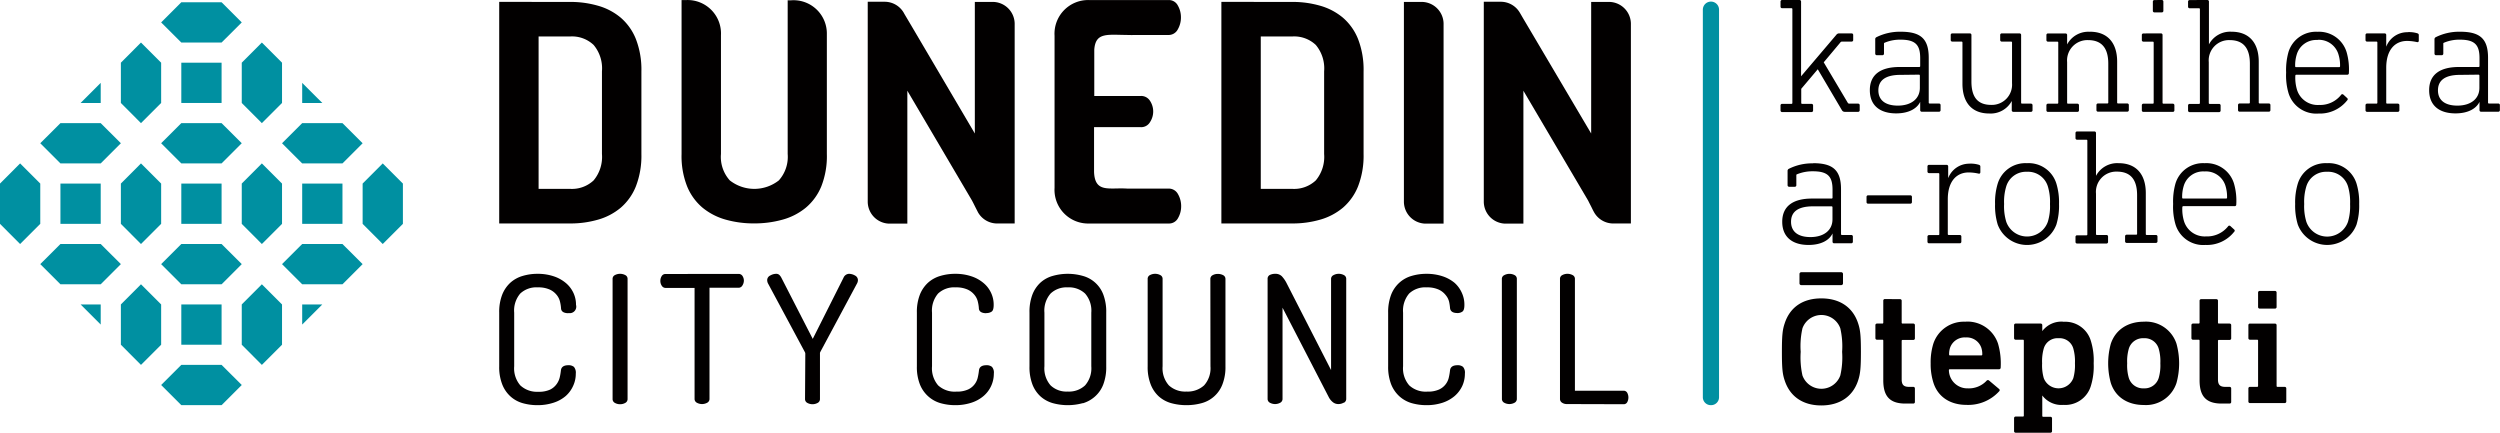
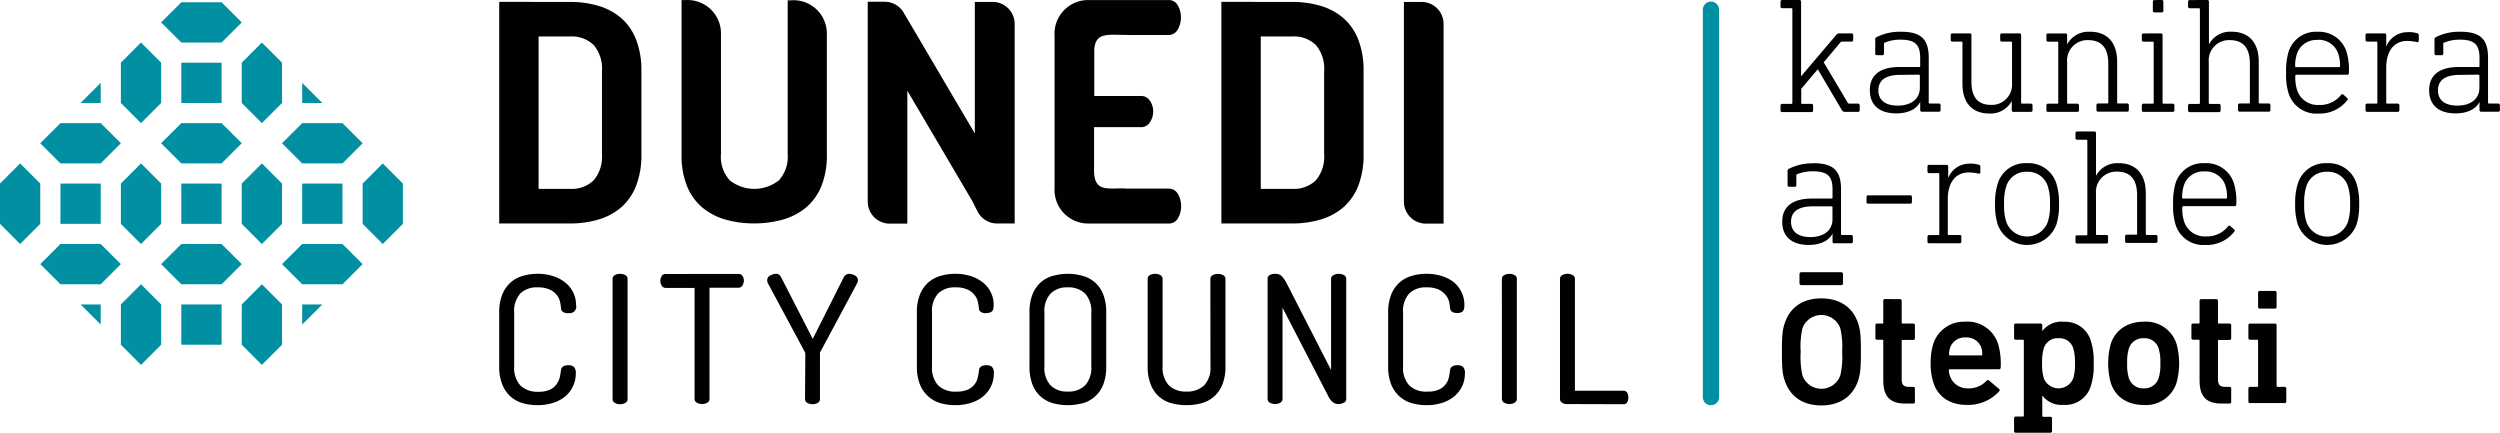
<svg xmlns="http://www.w3.org/2000/svg" viewBox="0 0 453.77 78.55">
  <defs>
    <style>.a{fill:none;}.b{clip-path:url(#a);}.c{fill:#020000;}.d{fill:#0090a1;}</style>
    <clipPath id="a" transform="translate(-6.98 -12.05)">
      <rect class="a" width="467.72" height="99.21" />
    </clipPath>
  </defs>
  <title>dcc</title>
  <g class="b">
    <path class="c" d="M415.38,70.78a.28.28,0,0,0-.3.3v2.34a.28.28,0,0,0,.3.29h1.29c.11,0,.17.06.17.18v8.2c0,.12-.06.18-.17.18h-1.29a.28.28,0,0,0-.3.3v2.34a.28.28,0,0,0,.3.3h6.28a.28.28,0,0,0,.3-.3V82.57a.28.28,0,0,0-.3-.3h-1.28a.16.16,0,0,1-.18-.18v-11a.28.28,0,0,0-.3-.3Zm1.76-5.92a.28.28,0,0,0-.3.3v2.6a.28.28,0,0,0,.3.3h2.76a.28.28,0,0,0,.3-.3v-2.6a.28.28,0,0,0-.3-.3Zm-10.62,1.49a.28.28,0,0,0-.3.3V70.6a.16.16,0,0,1-.18.18h-1a.28.28,0,0,0-.3.3v2.34a.28.28,0,0,0,.3.29h1a.16.16,0,0,1,.18.18v7.19c0,2.81,1.11,4.22,4,4.22h1.44a.28.28,0,0,0,.3-.3V82.57a.28.28,0,0,0-.3-.3h-.75c-.93,0-1.35-.33-1.35-1.34v-7a.16.16,0,0,1,.18-.18h1.92a.28.28,0,0,0,.3-.29V71.08a.28.28,0,0,0-.3-.3h-1.92a.16.16,0,0,1-.18-.18V66.65a.28.28,0,0,0-.3-.3Zm-10.41,7.09a2.64,2.64,0,0,1,2.69,1.89,8.25,8.25,0,0,1,.3,2.66,8.16,8.16,0,0,1-.3,2.67,2.67,2.67,0,0,1-2.69,1.88,2.71,2.71,0,0,1-2.73-1.88,8.16,8.16,0,0,1-.3-2.67,8.25,8.25,0,0,1,.3-2.66,2.68,2.68,0,0,1,2.73-1.89m0-3c-2.94,0-5.15,1.47-6,4a13.44,13.44,0,0,0,0,7.12c.81,2.52,3,4,6,4a5.82,5.82,0,0,0,5.92-4,13.44,13.44,0,0,0,0-7.12,5.82,5.82,0,0,0-5.92-4m-15.48,3a2.59,2.59,0,0,1,2.67,1.86,8.5,8.5,0,0,1,.3,2.69,8.53,8.53,0,0,1-.3,2.7,2.87,2.87,0,0,1-5.36,0,8.53,8.53,0,0,1-.3-2.7,8.5,8.5,0,0,1,.3-2.69,2.6,2.6,0,0,1,2.69-1.86m.87-3a4.35,4.35,0,0,0-3.83,1.71h0V71.08a.28.28,0,0,0-.3-.3h-4.52a.28.28,0,0,0-.3.3v2.34a.28.28,0,0,0,.3.29h1.29a.16.16,0,0,1,.18.18V87.48a.16.16,0,0,1-.18.18h-1.29a.28.28,0,0,0-.3.3v2.33a.28.28,0,0,0,.3.3h6.29a.28.28,0,0,0,.3-.3V88a.28.28,0,0,0-.3-.3h-1.29a.16.16,0,0,1-.18-.18V83.83h0a4.35,4.35,0,0,0,3.83,1.71,4.84,4.84,0,0,0,5-3.48A12,12,0,0,0,387,78a12,12,0,0,0-.51-4.07,4.85,4.85,0,0,0-5-3.47M363.79,73.3a2.79,2.79,0,0,1,2.81,1.85,3.67,3.67,0,0,1,.18,1.23.16.16,0,0,1-.18.18h-5.66a.16.16,0,0,1-.18-.18,3.67,3.67,0,0,1,.18-1.23,2.81,2.81,0,0,1,2.85-1.85m0-2.85a5.82,5.82,0,0,0-5.9,4,11.5,11.5,0,0,0-.48,3.56,11.1,11.1,0,0,0,.51,3.53c.81,2.52,3,4,6,4a7.59,7.59,0,0,0,5.92-2.46.27.27,0,0,0,0-.42L368,81.11a.31.31,0,0,0-.45.06,4.38,4.38,0,0,1-3.38,1.37,3.35,3.35,0,0,1-3.45-3.29.16.16,0,0,1,.18-.18h8.89a.29.29,0,0,0,.33-.3,12.93,12.93,0,0,0-.48-4.34,5.85,5.85,0,0,0-5.92-4m-14.61-4.1a.28.28,0,0,0-.3.3V70.6a.16.16,0,0,1-.18.18h-.95a.28.28,0,0,0-.3.3v2.34a.28.28,0,0,0,.3.29h.95a.16.16,0,0,1,.18.18v7.19c0,2.81,1.11,4.22,4,4.22h1.44a.28.28,0,0,0,.3-.3V82.57a.28.28,0,0,0-.3-.3h-.75c-.93,0-1.35-.33-1.35-1.34v-7a.16.16,0,0,1,.18-.18h1.92a.28.28,0,0,0,.3-.29V71.08a.28.28,0,0,0-.3-.3h-1.92a.16.16,0,0,1-.18-.18V66.65a.28.28,0,0,0-.29-.3Z" transform="translate(-6.98 -12.05)" />
    <path class="c" d="M333.93,63.8h7.24a.32.32,0,0,0,.33-.33V61.79a.32.32,0,0,0-.33-.33h-7.24a.32.32,0,0,0-.33.33v1.68a.32.32,0,0,0,.33.33" transform="translate(-6.98 -12.05)" />
    <path class="c" d="M333.82,75.91a14.71,14.71,0,0,1,.32-4.27,3.65,3.65,0,0,1,6.87,0,14.67,14.67,0,0,1,.33,4.28,14.57,14.57,0,0,1-.33,4.28,3.65,3.65,0,0,1-6.87,0,15.16,15.16,0,0,1-.32-4.28m10.43-5.16c-.95-2.94-3.33-4.55-6.69-4.55s-5.7,1.61-6.65,4.55c-.4,1.18-.5,2.25-.5,5.16s.1,4,.5,5.17c.95,2.93,3.31,4.55,6.65,4.55s5.74-1.62,6.69-4.55c.39-1.19.5-2.25.5-5.17s-.11-4-.5-5.16" transform="translate(-6.98 -12.05)" />
    <path class="c" d="M456.83,25.6a.16.16,0,0,1,.18.18V28c0,2-1.58,3.22-4,3.22-2.27,0-3.52-1-3.52-2.77s1.22-2.81,4-2.81Zm-3.31-7.79a9.47,9.47,0,0,0-4.45,1,.41.41,0,0,0-.21.39v2.57a.28.28,0,0,0,.3.3h1a.28.28,0,0,0,.3-.3V20c0-.12,0-.15.15-.21a7.2,7.2,0,0,1,2.87-.54c2.74,0,3.55,1,3.55,3.35v1.43a.16.16,0,0,1-.18.18h-3.55c-3.44,0-5.41,1.37-5.41,4.21s1.91,4.21,4.78,4.21c2.33,0,3.79-.9,4.36-2.09h0v1.49a.28.28,0,0,0,.3.3h3.1a.28.28,0,0,0,.3-.3v-.9a.28.28,0,0,0-.3-.29h-1.67a.16.16,0,0,1-.18-.18V22.53c0-3.5-1.52-4.72-5.07-4.72m-9.5.09a4.07,4.07,0,0,0-3.91,2.63h0V18.41a.28.28,0,0,0-.3-.3h-3.16a.28.28,0,0,0-.3.3v.89a.28.28,0,0,0,.3.3h1.67a.16.16,0,0,1,.18.18v10.9a.16.16,0,0,1-.18.18h-1.67a.28.28,0,0,0-.3.29v.9a.28.28,0,0,0,.3.3h5.55a.28.28,0,0,0,.3-.3v-.9a.28.28,0,0,0-.3-.29h-1.91a.16.16,0,0,1-.18-.18V24.35c0-3.32,1.64-4.87,3.79-4.87a8.52,8.52,0,0,1,1.79.21c.24.06.33-.09.33-.27v-1c0-.18-.09-.27-.27-.33a5.13,5.13,0,0,0-1.7-.21m-16.39,1.4A3.71,3.71,0,0,1,431.45,22a6.59,6.59,0,0,1,.27,2.06.16.16,0,0,1-.18.18h-7.79a.16.16,0,0,1-.18-.18,6.59,6.59,0,0,1,.27-2.06,3.68,3.68,0,0,1,3.79-2.69m0-1.49a5.2,5.2,0,0,0-5.28,3.7,12.1,12.1,0,0,0-.42,3.7,11.4,11.4,0,0,0,.42,3.68,5.27,5.27,0,0,0,5.46,3.76,6.31,6.31,0,0,0,5.2-2.39.27.27,0,0,0,0-.42l-.69-.63a.27.27,0,0,0-.42.06,4.84,4.84,0,0,1-4,1.82,3.92,3.92,0,0,1-4-2.77,7.61,7.61,0,0,1-.3-2.51c0-.12.06-.21.18-.21H433a.28.28,0,0,0,.32-.3,11.32,11.32,0,0,0-.41-3.79,5.23,5.23,0,0,0-5.32-3.7m-23.16-5.76a.28.28,0,0,0-.3.3v.89a.28.28,0,0,0,.3.3h1.67a.16.16,0,0,1,.18.18v17a.16.16,0,0,1-.18.18h-1.67a.28.28,0,0,0-.3.29v.9a.28.28,0,0,0,.3.3h5.31a.28.28,0,0,0,.3-.3v-.9a.28.28,0,0,0-.3-.29h-1.67a.16.16,0,0,1-.18-.18V23.33a3.68,3.68,0,0,1,3.79-4c2.45,0,3.67,1.41,3.67,4.27v7.05a.16.16,0,0,1-.18.18h-1.67a.28.28,0,0,0-.3.29v.9a.28.28,0,0,0,.3.3h5.29a.28.28,0,0,0,.29-.3v-.9a.28.28,0,0,0-.29-.29h-1.65a.16.16,0,0,1-.18-.18V23.24c0-3.46-1.79-5.43-4.92-5.43a4.35,4.35,0,0,0-4.12,2.3h0V12.35a.28.28,0,0,0-.3-.3Zm-8.39,6.06a.28.28,0,0,0-.3.3v.89a.28.28,0,0,0,.3.3h1.67a.16.16,0,0,1,.18.18v10.9a.16.16,0,0,1-.18.18h-1.67a.28.28,0,0,0-.3.29v.9a.28.28,0,0,0,.3.3h5.31a.28.28,0,0,0,.3-.3v-.9a.28.28,0,0,0-.3-.29h-1.67a.16.16,0,0,1-.18-.18V18.41a.28.28,0,0,0-.3-.3Zm2-6.06a.28.28,0,0,0-.3.3V14a.28.28,0,0,0,.3.3h1.31a.28.28,0,0,0,.3-.3V12.35a.28.28,0,0,0-.3-.3Zm-11.74,5.76a4.35,4.35,0,0,0-4.12,2.3h0v-1.7a.28.28,0,0,0-.29-.3h-3.17a.28.28,0,0,0-.3.3v.89a.28.28,0,0,0,.3.3h1.67a.16.16,0,0,1,.18.18v10.9a.16.16,0,0,1-.18.18h-1.67a.28.28,0,0,0-.3.29v.9a.28.28,0,0,0,.3.3h5.32a.28.28,0,0,0,.29-.3v-.9a.28.28,0,0,0-.29-.29h-1.68a.16.16,0,0,1-.18-.18V23.33a3.69,3.69,0,0,1,3.8-4c2.44,0,3.67,1.41,3.67,4.27v7.05a.16.16,0,0,1-.18.18h-1.67a.28.28,0,0,0-.3.29v.9a.28.28,0,0,0,.3.3h5.28a.28.28,0,0,0,.3-.3v-.9a.28.28,0,0,0-.3-.29h-1.64a.16.16,0,0,1-.18-.18V23.24c0-3.46-1.79-5.43-4.93-5.43m-16,.3a.28.28,0,0,0-.3.3v.89a.28.28,0,0,0,.3.3H372a.16.16,0,0,1,.18.18v7.37a3.67,3.67,0,0,1-3.76,3.94c-2.48,0-3.61-1.4-3.61-4.26V18.41a.28.28,0,0,0-.3-.3h-3.16a.28.28,0,0,0-.3.3v.89a.28.28,0,0,0,.3.3H363a.16.16,0,0,1,.18.18v7.46c0,3.44,1.73,5.41,4.86,5.41a4.34,4.34,0,0,0,4.09-2.27h0v1.67a.28.28,0,0,0,.3.3h3.17a.28.28,0,0,0,.3-.3v-.9a.28.28,0,0,0-.3-.29H374c-.11,0-.17-.06-.17-.18V18.41a.28.28,0,0,0-.3-.3ZM355.27,25.6a.16.16,0,0,1,.18.18V28c0,2-1.59,3.22-4,3.22-2.27,0-3.53-1-3.53-2.77s1.23-2.81,4-2.81ZM352,17.81a9.53,9.53,0,0,0-4.45,1,.4.4,0,0,0-.2.39v2.57a.28.28,0,0,0,.29.3h1a.28.28,0,0,0,.3-.3V20c0-.12,0-.15.15-.21a7.15,7.15,0,0,1,2.86-.54c2.75,0,3.56,1,3.56,3.35v1.43a.16.16,0,0,1-.18.18h-3.56c-3.43,0-5.4,1.37-5.4,4.21s1.91,4.21,4.78,4.21c2.33,0,3.79-.9,4.36-2.09h0v1.49a.28.28,0,0,0,.29.3h3.11a.28.28,0,0,0,.3-.3v-.9a.28.28,0,0,0-.3-.29h-1.67a.16.16,0,0,1-.18-.18V22.53c0-3.5-1.52-4.72-5.08-4.72m-21.52-5.76a.28.28,0,0,0-.3.3v.89a.28.28,0,0,0,.3.3h1.67a.16.16,0,0,1,.18.18v17a.16.16,0,0,1-.18.18h-1.67a.28.28,0,0,0-.3.29v.9a.28.28,0,0,0,.3.3h5.31a.28.28,0,0,0,.3-.3v-.9a.28.28,0,0,0-.3-.29h-1.67a.16.16,0,0,1-.18-.18V28.17l3-3.55,4.38,7.43a.58.58,0,0,0,.51.3h2.42a.28.28,0,0,0,.3-.3v-.9a.28.28,0,0,0-.3-.29h-1.55a.32.32,0,0,1-.33-.18L338,23.36l3-3.58a.37.37,0,0,1,.32-.18h1.74a.28.28,0,0,0,.29-.3v-.89a.28.28,0,0,0-.29-.3h-2.27a.63.63,0,0,0-.51.27l-6.39,7.52V12.35a.28.28,0,0,0-.3-.3Z" transform="translate(-6.98 -12.05)" />
    <path class="c" d="M429.36,43.23a3.76,3.76,0,0,1,3.8,2.65,9.94,9.94,0,0,1,.38,3.2,9.92,9.92,0,0,1-.38,3.22,4,4,0,0,1-7.56,0,9.6,9.6,0,0,1-.39-3.22,9.62,9.62,0,0,1,.39-3.2,3.74,3.74,0,0,1,3.76-2.65m0-1.56a5.26,5.26,0,0,0-5.31,3.71,11.62,11.62,0,0,0-.48,3.7,11.74,11.74,0,0,0,.48,3.73,5.69,5.69,0,0,0,10.66,0,11.74,11.74,0,0,0,.48-3.73,11.62,11.62,0,0,0-.48-3.7,5.28,5.28,0,0,0-5.35-3.71m-22.24,1.5a3.7,3.7,0,0,1,3.82,2.68,6.64,6.64,0,0,1,.27,2.06.16.16,0,0,1-.18.18h-7.79a.16.16,0,0,1-.18-.18,6.64,6.64,0,0,1,.27-2.06,3.68,3.68,0,0,1,3.79-2.68m0-1.5a5.21,5.21,0,0,0-5.28,3.71,12.06,12.06,0,0,0-.42,3.7,11.37,11.37,0,0,0,.42,3.67,5.26,5.26,0,0,0,5.46,3.76,6.28,6.28,0,0,0,5.2-2.39.26.26,0,0,0,0-.41l-.69-.63a.27.27,0,0,0-.42.06,4.87,4.87,0,0,1-4,1.82,3.93,3.93,0,0,1-4-2.78,7.5,7.5,0,0,1-.3-2.5c0-.12.06-.21.18-.21h9.29a.28.28,0,0,0,.32-.3,11.28,11.28,0,0,0-.41-3.79,5.23,5.23,0,0,0-5.32-3.71M384,35.91a.28.28,0,0,0-.3.3v.9a.28.28,0,0,0,.3.3h1.67c.12,0,.18.05.18.17v17a.16.16,0,0,1-.18.18H384a.28.28,0,0,0-.3.3v.9a.28.28,0,0,0,.3.29h5.31a.28.28,0,0,0,.3-.29V55a.28.28,0,0,0-.3-.3H387.6a.16.16,0,0,1-.18-.18V47.2a3.68,3.68,0,0,1,3.79-4c2.45,0,3.67,1.4,3.67,4.27v7a.16.16,0,0,1-.18.18H393a.28.28,0,0,0-.3.3v.9a.28.28,0,0,0,.3.29h5.29a.28.28,0,0,0,.29-.29V55a.28.28,0,0,0-.29-.3h-1.65a.16.16,0,0,1-.18-.18V47.11c0-3.47-1.79-5.44-4.92-5.44a4.35,4.35,0,0,0-4.12,2.3h0V36.21a.28.28,0,0,0-.3-.3Zm-9.11,7.32a3.75,3.75,0,0,1,3.79,2.65,9.62,9.62,0,0,1,.39,3.2,9.6,9.6,0,0,1-.39,3.22,4,4,0,0,1-7.55,0,9.6,9.6,0,0,1-.39-3.22,9.62,9.62,0,0,1,.39-3.2,3.74,3.74,0,0,1,3.76-2.65m0-1.56a5.25,5.25,0,0,0-5.31,3.71,11.62,11.62,0,0,0-.48,3.7,11.74,11.74,0,0,0,.48,3.73,5.68,5.68,0,0,0,10.65,0,11.74,11.74,0,0,0,.48-3.73,11.62,11.62,0,0,0-.48-3.7,5.26,5.26,0,0,0-5.34-3.71m-10.39.09a4.08,4.08,0,0,0-3.91,2.63h0V42.27a.28.28,0,0,0-.3-.3h-3.16a.28.28,0,0,0-.3.3v.9a.28.28,0,0,0,.3.3h1.67c.12,0,.18.06.18.17v10.9a.16.16,0,0,1-.18.18h-1.67a.28.28,0,0,0-.3.3v.9a.28.28,0,0,0,.3.29h5.55a.28.28,0,0,0,.3-.29V55a.28.28,0,0,0-.3-.3H360.7a.16.16,0,0,1-.18-.18V48.21c0-3.31,1.64-4.86,3.79-4.86a8.52,8.52,0,0,1,1.79.21c.24.06.33-.09.33-.27v-1c0-.18-.09-.27-.27-.33a5.17,5.17,0,0,0-1.7-.21M346.07,47.5a.28.28,0,0,0-.3.29v.93a.28.28,0,0,0,.3.3h7.64a.28.28,0,0,0,.3-.3v-.93a.28.28,0,0,0-.3-.29Zm-6.66,2a.16.16,0,0,1,.18.18v2.18c0,2-1.58,3.22-4,3.22-2.27,0-3.52-1-3.52-2.78s1.22-2.8,4-2.8Zm-3.31-7.8a9.41,9.41,0,0,0-4.45,1,.41.41,0,0,0-.21.39v2.57a.28.28,0,0,0,.3.29h1a.27.27,0,0,0,.29-.29V43.88c0-.12,0-.15.15-.21a7.42,7.42,0,0,1,2.87-.53c2.75,0,3.55,1,3.55,3.34v1.43a.16.16,0,0,1-.18.18h-3.55c-3.43,0-5.4,1.38-5.4,4.21s1.91,4.21,4.77,4.21c2.33,0,3.8-.89,4.36-2.09h0v1.5a.28.28,0,0,0,.3.29H343a.28.28,0,0,0,.29-.29V55a.28.28,0,0,0-.29-.3h-1.68a.16.16,0,0,1-.18-.18V46.39c0-3.49-1.52-4.72-5.07-4.72" transform="translate(-6.98 -12.05)" />
    <path class="c" d="M228.67,12.39V52.61h12.87a17.94,17.94,0,0,0,5.06-.69,11.19,11.19,0,0,0,4.13-2.17,10,10,0,0,0,2.75-3.88,15.37,15.37,0,0,0,1-5.86V25a15.37,15.37,0,0,0-1-5.86,10,10,0,0,0-2.75-3.88,11.19,11.19,0,0,0-4.13-2.17,17.94,17.94,0,0,0-5.06-.69Zm12.87,6.28a5.7,5.7,0,0,1,4.27,1.54A6.62,6.62,0,0,1,247.32,25V40a6.66,6.66,0,0,1-1.51,4.79,5.74,5.74,0,0,1-4.27,1.54h-5.72V18.67Z" transform="translate(-6.98 -12.05)" />
    <path class="c" d="M97.59,12.39V52.61h12.87a17.94,17.94,0,0,0,5.06-.69,11.11,11.11,0,0,0,4.13-2.17,10,10,0,0,0,2.75-3.88,15.37,15.37,0,0,0,1-5.86V25a15.37,15.37,0,0,0-1-5.86,10,10,0,0,0-2.75-3.88,11.11,11.11,0,0,0-4.13-2.17,17.94,17.94,0,0,0-5.06-.69Zm12.87,6.28a5.7,5.7,0,0,1,4.27,1.54A6.62,6.62,0,0,1,116.24,25V40a6.66,6.66,0,0,1-1.51,4.79,5.74,5.74,0,0,1-4.27,1.54h-5.72V18.67Z" transform="translate(-6.98 -12.05)" />
-     <path class="c" d="M298.79,12.4h-3V36.28L284.35,16.92l-.9-1.52-.47-.81-.13-.22h0a4,4,0,0,0-3.55-2h-3V48.64a4,4,0,0,0,3.83,4h3.36V28.52l11.74,19.92.24.48.33.64.3.61.12.23.06.11h0a4,4,0,0,0,3.34,2.1H303V16.53a4,4,0,0,0-4.16-4.13" transform="translate(-6.98 -12.05)" />
    <path class="c" d="M186.92,12.4h-3V36.28l-11.4-19.36-.9-1.52-.48-.81-.12-.22h0a4,4,0,0,0-3.54-2h-3V48.64a4,4,0,0,0,3.82,4h3.37V28.52l11.73,19.92.25.48.32.64.31.61.12.23.05.11h0a4,4,0,0,0,3.34,2.1h3.36V16.53a4,4,0,0,0-4.16-4.13" transform="translate(-6.98 -12.05)" />
    <path class="c" d="M264.8,12.4h-3V48.64a4,4,0,0,0,3.83,4H269V16.53a4,4,0,0,0-4.16-4.13" transform="translate(-6.98 -12.05)" />
    <path class="c" d="M150.69,12.1a5.69,5.69,0,0,1-.74,0v2.19h0V40a6.41,6.41,0,0,1-1.6,4.79,7.21,7.21,0,0,1-8.91,0,6.37,6.37,0,0,1-1.6-4.79V18.44a6.07,6.07,0,0,0-6.3-6.38h-.85V40a14.93,14.93,0,0,0,1,5.86,10,10,0,0,0,2.8,3.88,11.46,11.46,0,0,0,4.19,2.17,18.61,18.61,0,0,0,5.19.69,18.85,18.85,0,0,0,5.18-.69,11.34,11.34,0,0,0,4.2-2.17,10,10,0,0,0,2.81-3.88,14.93,14.93,0,0,0,1-5.86V18.28a6.05,6.05,0,0,0-6.41-6.18" transform="translate(-6.98 -12.05)" />
    <path class="c" d="M212,18.4a6.08,6.08,0,0,0,.76,0h6.29a1.87,1.87,0,0,0,1.7-1,4.32,4.32,0,0,0,.58-2.24h0a4.23,4.23,0,0,0-.56-2.1,1.83,1.83,0,0,0-1.72-1H204.68a6.11,6.11,0,0,0-6.29,6.49h0v27.2c0,.12,0,.24,0,.4a6.11,6.11,0,0,0,6.27,6.47H219.1a1.84,1.84,0,0,0,1.71-1,4.23,4.23,0,0,0,.56-2.1v0a4.37,4.37,0,0,0-.58-2.24,1.89,1.89,0,0,0-1.7-1h-7.53c-3.22-.21-5.84.86-6-3V35.13H214a1.85,1.85,0,0,0,1.72-.92,3.51,3.51,0,0,0,0-3.85,1.89,1.89,0,0,0-1.69-.89H205.6V21.06c.24-3.27,2.43-2.66,6.45-2.66" transform="translate(-6.98 -12.05)" />
    <path class="c" d="M186,68.87a1.57,1.57,0,0,0,1-.28c.23-.18.34-.58.34-1.21a5,5,0,0,0-.49-2.21,5.07,5.07,0,0,0-1.39-1.78,6.54,6.54,0,0,0-2.2-1.2,9.08,9.08,0,0,0-2.91-.44,9.33,9.33,0,0,0-2.68.38,5.73,5.73,0,0,0-2.22,1.21,5.89,5.89,0,0,0-1.5,2.18,8.62,8.62,0,0,0-.55,3.28v9.74a8.59,8.59,0,0,0,.55,3.28A5.79,5.79,0,0,0,175.47,84a5.65,5.65,0,0,0,2.2,1.22,9.69,9.69,0,0,0,2.68.37,9.29,9.29,0,0,0,2.93-.44,6.44,6.44,0,0,0,2.21-1.21,5.33,5.33,0,0,0,1.88-4.08,1.59,1.59,0,0,0-.34-1.22,1.51,1.51,0,0,0-1-.3c-.84,0-1.29.32-1.36.94a10.52,10.52,0,0,1-.21,1.25,3.14,3.14,0,0,1-1.76,2.21,4.82,4.82,0,0,1-2.13.39A4.45,4.45,0,0,1,177.26,82a4.74,4.74,0,0,1-1.11-3.47V68.8a4.74,4.74,0,0,1,1.1-3.47,4.27,4.27,0,0,1,3.2-1.12,5,5,0,0,1,2.18.41,3.46,3.46,0,0,1,1.26,1,3,3,0,0,1,.58,1.21,7,7,0,0,1,.18,1.13c0,.63.5.94,1.36.94m17.51,16.35A5.77,5.77,0,0,0,205.75,84a5.57,5.57,0,0,0,1.49-2.18,8.81,8.81,0,0,0,.53-3.28V68.8a8.84,8.84,0,0,0-.53-3.28,5.51,5.51,0,0,0-3.72-3.39,10,10,0,0,0-5.46,0,5.52,5.52,0,0,0-2.22,1.21,5.83,5.83,0,0,0-1.47,2.18,8.84,8.84,0,0,0-.53,3.28v9.74a8.81,8.81,0,0,0,.53,3.28A5.75,5.75,0,0,0,195.84,84a5.66,5.66,0,0,0,2.22,1.22,10.26,10.26,0,0,0,5.46,0m1.54-6.68A4.7,4.7,0,0,1,203.93,82a4.26,4.26,0,0,1-3.14,1.12A4.18,4.18,0,0,1,197.67,82a4.7,4.7,0,0,1-1.12-3.47V68.8a4.7,4.7,0,0,1,1.12-3.47,4.18,4.18,0,0,1,3.12-1.12,4.26,4.26,0,0,1,3.14,1.12,4.7,4.7,0,0,1,1.13,3.47Zm21.63,0A4.63,4.63,0,0,1,225.53,82a4.43,4.43,0,0,1-3.2,1.12A4.37,4.37,0,0,1,219.14,82,4.67,4.67,0,0,1,218,78.54V62.69a.75.75,0,0,0-.42-.71,2,2,0,0,0-1.87,0,.75.75,0,0,0-.42.71V78.54a8.59,8.59,0,0,0,.55,3.28A5.77,5.77,0,0,0,217.31,84a5.67,5.67,0,0,0,2.24,1.22,10.27,10.27,0,0,0,2.78.37,10.37,10.37,0,0,0,2.78-.37,5.57,5.57,0,0,0,3.75-3.4,8.59,8.59,0,0,0,.55-3.28V62.69A.76.76,0,0,0,229,62a2,2,0,0,0-.92-.23,1.91,1.91,0,0,0-1,.23.76.76,0,0,0-.41.71Zm24.22,6.61a.78.78,0,0,0,.42-.73V62.69a.75.75,0,0,0-.42-.71A2,2,0,0,0,249,62a.75.75,0,0,0-.42.71V79.22l-8.06-15.75a5.52,5.52,0,0,0-.88-1.28,1.62,1.62,0,0,0-1.18-.44,2.19,2.19,0,0,0-1,.21.76.76,0,0,0-.4.73V84.42a.78.78,0,0,0,.42.73,1.94,1.94,0,0,0,1.87,0,.78.78,0,0,0,.42-.73V67.9l8.41,16.27a2.77,2.77,0,0,0,.73.88,1.55,1.55,0,0,0,1,.34,1.84,1.84,0,0,0,.93-.24m20.6-16.28a1.53,1.53,0,0,0,1-.28c.23-.18.34-.58.34-1.21a5.1,5.1,0,0,0-.48-2.21A5.31,5.31,0,0,0,271,63.39a6.74,6.74,0,0,0-2.2-1.2,9.16,9.16,0,0,0-2.91-.44,9.4,9.4,0,0,0-2.69.38A5.62,5.62,0,0,0,261,63.34a5.79,5.79,0,0,0-1.51,2.18,8.82,8.82,0,0,0-.55,3.28v9.74a8.78,8.78,0,0,0,.55,3.28A5.9,5.9,0,0,0,261,84a5.73,5.73,0,0,0,2.2,1.22,9.69,9.69,0,0,0,2.68.37,9.25,9.25,0,0,0,2.93-.44A6.58,6.58,0,0,0,271,83.94a5.5,5.5,0,0,0,1.39-1.83,5.35,5.35,0,0,0,.48-2.25,1.59,1.59,0,0,0-.34-1.22,1.48,1.48,0,0,0-1-.3c-.84,0-1.29.32-1.36.94a10.52,10.52,0,0,1-.21,1.25,3.14,3.14,0,0,1-1.76,2.21,4.82,4.82,0,0,1-2.13.39A4.41,4.41,0,0,1,262.77,82a4.7,4.7,0,0,1-1.12-3.47V68.8a4.78,4.78,0,0,1,1.1-3.47,4.27,4.27,0,0,1,3.2-1.12,5,5,0,0,1,2.18.41,3.46,3.46,0,0,1,1.26,1A3,3,0,0,1,270,66.8a8.19,8.19,0,0,1,.17,1.13c.05.63.5.94,1.36.94m8.06,15.55a.78.78,0,0,0,.42.73,1.94,1.94,0,0,0,1.87,0,.78.78,0,0,0,.42-.73V62.69a.75.75,0,0,0-.42-.71A2,2,0,0,0,280,62a.75.75,0,0,0-.42.71Zm22.08,1a.72.72,0,0,0,.67-.38,1.81,1.81,0,0,0,0-1.69.73.73,0,0,0-.67-.38h-8.83V62.69a.75.75,0,0,0-.42-.71,2,2,0,0,0-1.87,0,.75.75,0,0,0-.42.71V84.42a.8.8,0,0,0,.39.73,1.53,1.53,0,0,0,.84.24Z" transform="translate(-6.98 -12.05)" />
    <path class="c" d="M110.17,68.87a1.18,1.18,0,0,0,1.36-1.49,5,5,0,0,0-.49-2.21,5.19,5.19,0,0,0-1.39-1.78,6.64,6.64,0,0,0-2.2-1.2,9.08,9.08,0,0,0-2.91-.44,9.33,9.33,0,0,0-2.68.38,5.73,5.73,0,0,0-2.22,1.21,5.89,5.89,0,0,0-1.5,2.18,8.62,8.62,0,0,0-.55,3.28v9.74a8.59,8.59,0,0,0,.55,3.28A5.79,5.79,0,0,0,99.63,84a5.58,5.58,0,0,0,2.2,1.22,9.69,9.69,0,0,0,2.68.37,9.29,9.29,0,0,0,2.93-.44,6.44,6.44,0,0,0,2.21-1.21A5.37,5.37,0,0,0,111,82.11a5.21,5.21,0,0,0,.49-2.25,1.63,1.63,0,0,0-.34-1.22,1.51,1.51,0,0,0-1-.3c-.84,0-1.29.32-1.36.94a10.52,10.52,0,0,1-.21,1.25,3.4,3.4,0,0,1-.57,1.24,3.15,3.15,0,0,1-1.19,1,4.84,4.84,0,0,1-2.14.39A4.44,4.44,0,0,1,101.42,82a4.74,4.74,0,0,1-1.11-3.47V68.8a4.74,4.74,0,0,1,1.1-3.47,4.27,4.27,0,0,1,3.2-1.12,5,5,0,0,1,2.18.41,3.46,3.46,0,0,1,1.26,1,3,3,0,0,1,.58,1.21,7,7,0,0,1,.18,1.13c0,.63.5.94,1.36.94m8,15.55a.78.78,0,0,0,.42.73,1.85,1.85,0,0,0,.94.24,1.88,1.88,0,0,0,.94-.24.78.78,0,0,0,.42-.73V62.69a.75.75,0,0,0-.42-.71,2,2,0,0,0-.94-.23,2,2,0,0,0-.94.23.75.75,0,0,0-.42.71Zm9.64-22.67a.8.8,0,0,0-.73.39,1.57,1.57,0,0,0-.24.84,1.55,1.55,0,0,0,.26.91.81.81,0,0,0,.71.39h5.24V84.42a.78.78,0,0,0,.42.73,1.94,1.94,0,0,0,1.87,0,.78.78,0,0,0,.42-.73V64.28H141a.8.8,0,0,0,.73-.41A1.7,1.7,0,0,0,142,63a1.57,1.57,0,0,0-.24-.84.81.81,0,0,0-.73-.39Zm25.29,22.67a.78.78,0,0,0,.42.73,1.94,1.94,0,0,0,1.87,0,.78.78,0,0,0,.42-.73V76.24a.52.52,0,0,1,.07-.32l6.69-12.48a1.33,1.33,0,0,0,.13-.55.94.94,0,0,0-.53-.83,2.23,2.23,0,0,0-1.09-.31,1.14,1.14,0,0,0-1,.72L154.5,73.56l-5.69-11.09a1.89,1.89,0,0,0-.4-.54.85.85,0,0,0-.57-.18,2.21,2.21,0,0,0-1.06.31.93.93,0,0,0-.55.83,1.48,1.48,0,0,0,.12.55l6.7,12.48a.66.66,0,0,1,.1.32Z" transform="translate(-6.98 -12.05)" />
  </g>
  <rect class="d" x="32.91" y="33.32" width="7.31" height="7.31" />
  <polygon class="d" points="21.94 33.32 21.94 40.63 25.59 44.29 29.25 40.63 29.25 33.32 25.59 29.66 21.94 33.32" />
  <polygon class="d" points="40.22 44.29 32.91 44.29 29.25 47.94 32.91 51.6 40.22 51.6 43.88 47.94 40.22 44.29" />
  <polygon class="d" points="40.22 22.35 32.91 22.35 29.25 26 32.91 29.66 40.22 29.66 43.88 26 40.22 22.35" />
  <rect class="d" x="54.85" y="33.32" width="7.31" height="7.31" />
  <polygon class="d" points="65.82 33.32 65.82 40.63 69.47 44.29 73.13 40.63 73.13 33.32 69.47 29.66 65.82 33.32" />
  <polygon class="d" points="43.88 33.32 43.88 40.63 47.53 44.29 51.19 40.63 51.19 33.32 47.53 29.66 43.88 33.32" />
  <polygon class="d" points="62.16 44.29 54.85 44.29 51.19 47.94 54.85 51.6 62.16 51.6 65.82 47.94 62.16 44.29" />
  <polygon class="d" points="62.16 22.35 54.85 22.35 51.19 26 54.85 29.66 62.16 29.66 65.82 26 62.16 22.35" />
  <rect class="d" x="10.97" y="33.32" width="7.31" height="7.31" />
  <polygon class="d" points="0 33.32 0 40.63 3.65 44.29 7.31 40.63 7.31 33.32 3.65 29.66 0 33.32" />
  <polygon class="d" points="18.28 44.29 10.97 44.29 7.31 47.94 10.97 51.6 18.28 51.6 21.94 47.94 18.28 44.29" />
  <polygon class="d" points="18.28 22.35 10.97 22.35 7.31 26 10.97 29.66 18.28 29.66 21.94 26 18.28 22.35" />
  <rect class="d" x="32.91" y="11.38" width="7.31" height="7.31" />
  <polygon class="d" points="43.88 11.38 43.88 18.69 47.53 22.35 51.19 18.69 51.19 11.38 47.53 7.72 43.88 11.38" />
  <polygon class="d" points="21.94 11.38 21.94 18.69 25.59 22.35 29.25 18.69 29.25 11.38 25.59 7.72 21.94 11.38" />
  <polygon class="d" points="40.22 0.41 32.91 0.41 29.25 4.07 32.91 7.72 40.22 7.72 43.88 4.07 40.22 0.41" />
  <rect class="d" x="32.91" y="55.26" width="7.31" height="7.31" />
  <polygon class="d" points="21.94 55.26 21.94 62.57 25.59 66.23 29.25 62.57 29.25 55.26 25.59 51.6 21.94 55.26" />
-   <polygon class="d" points="40.22 66.23 32.91 66.23 29.25 69.88 32.91 73.54 40.22 73.54 43.88 69.88 40.22 66.23" />
  <polygon class="d" points="43.88 55.26 43.88 62.57 47.53 66.23 51.19 62.57 51.19 55.26 47.53 51.6 43.88 55.26" />
  <polygon class="d" points="54.85 18.69 58.5 18.69 54.85 15.04 54.85 18.69" />
  <polygon class="d" points="18.28 18.69 14.63 18.69 18.28 15.04 18.28 18.69" />
  <polygon class="d" points="18.28 58.91 14.63 55.26 18.28 55.26 18.28 58.91" />
  <polygon class="d" points="54.85 58.91 54.85 55.26 58.5 55.26 54.85 58.91" />
  <g class="b">
    <path class="d" d="M317.53,85.59a1.44,1.44,0,0,1-1.47-1.41V13.81a1.47,1.47,0,0,1,2.94,0V84.18a1.44,1.44,0,0,1-1.47,1.41" transform="translate(-6.98 -12.05)" />
  </g>
</svg>